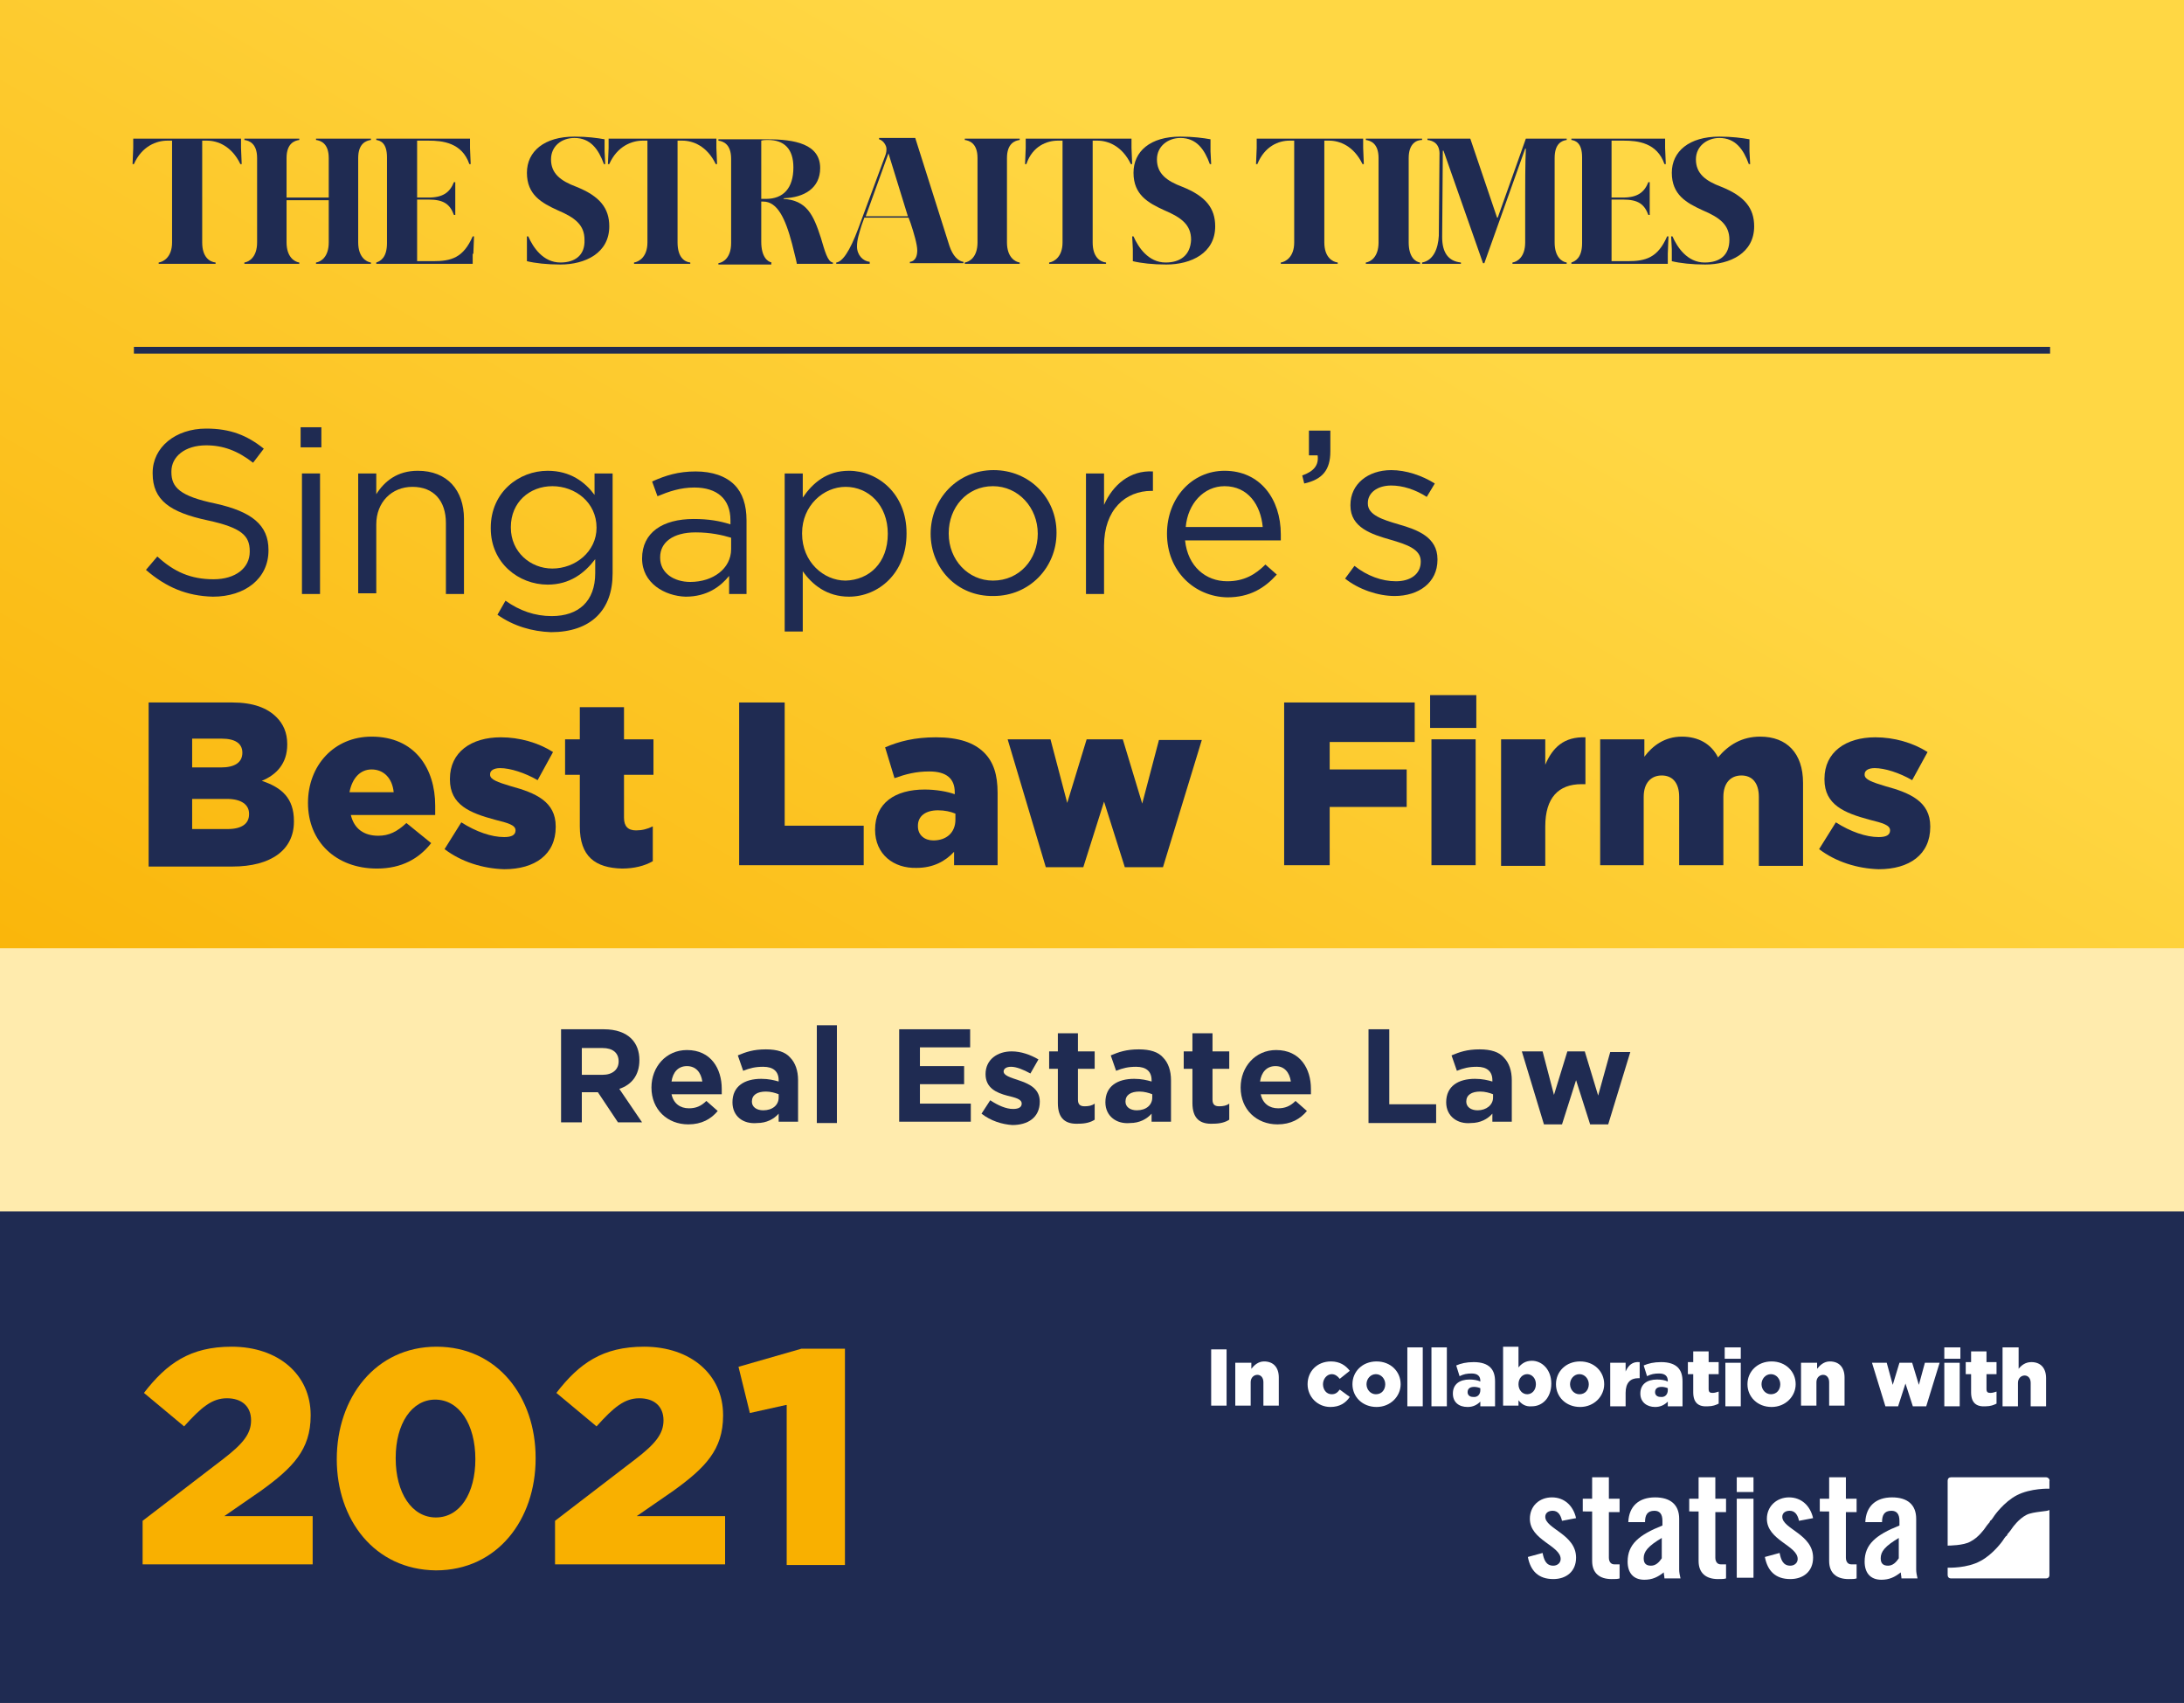
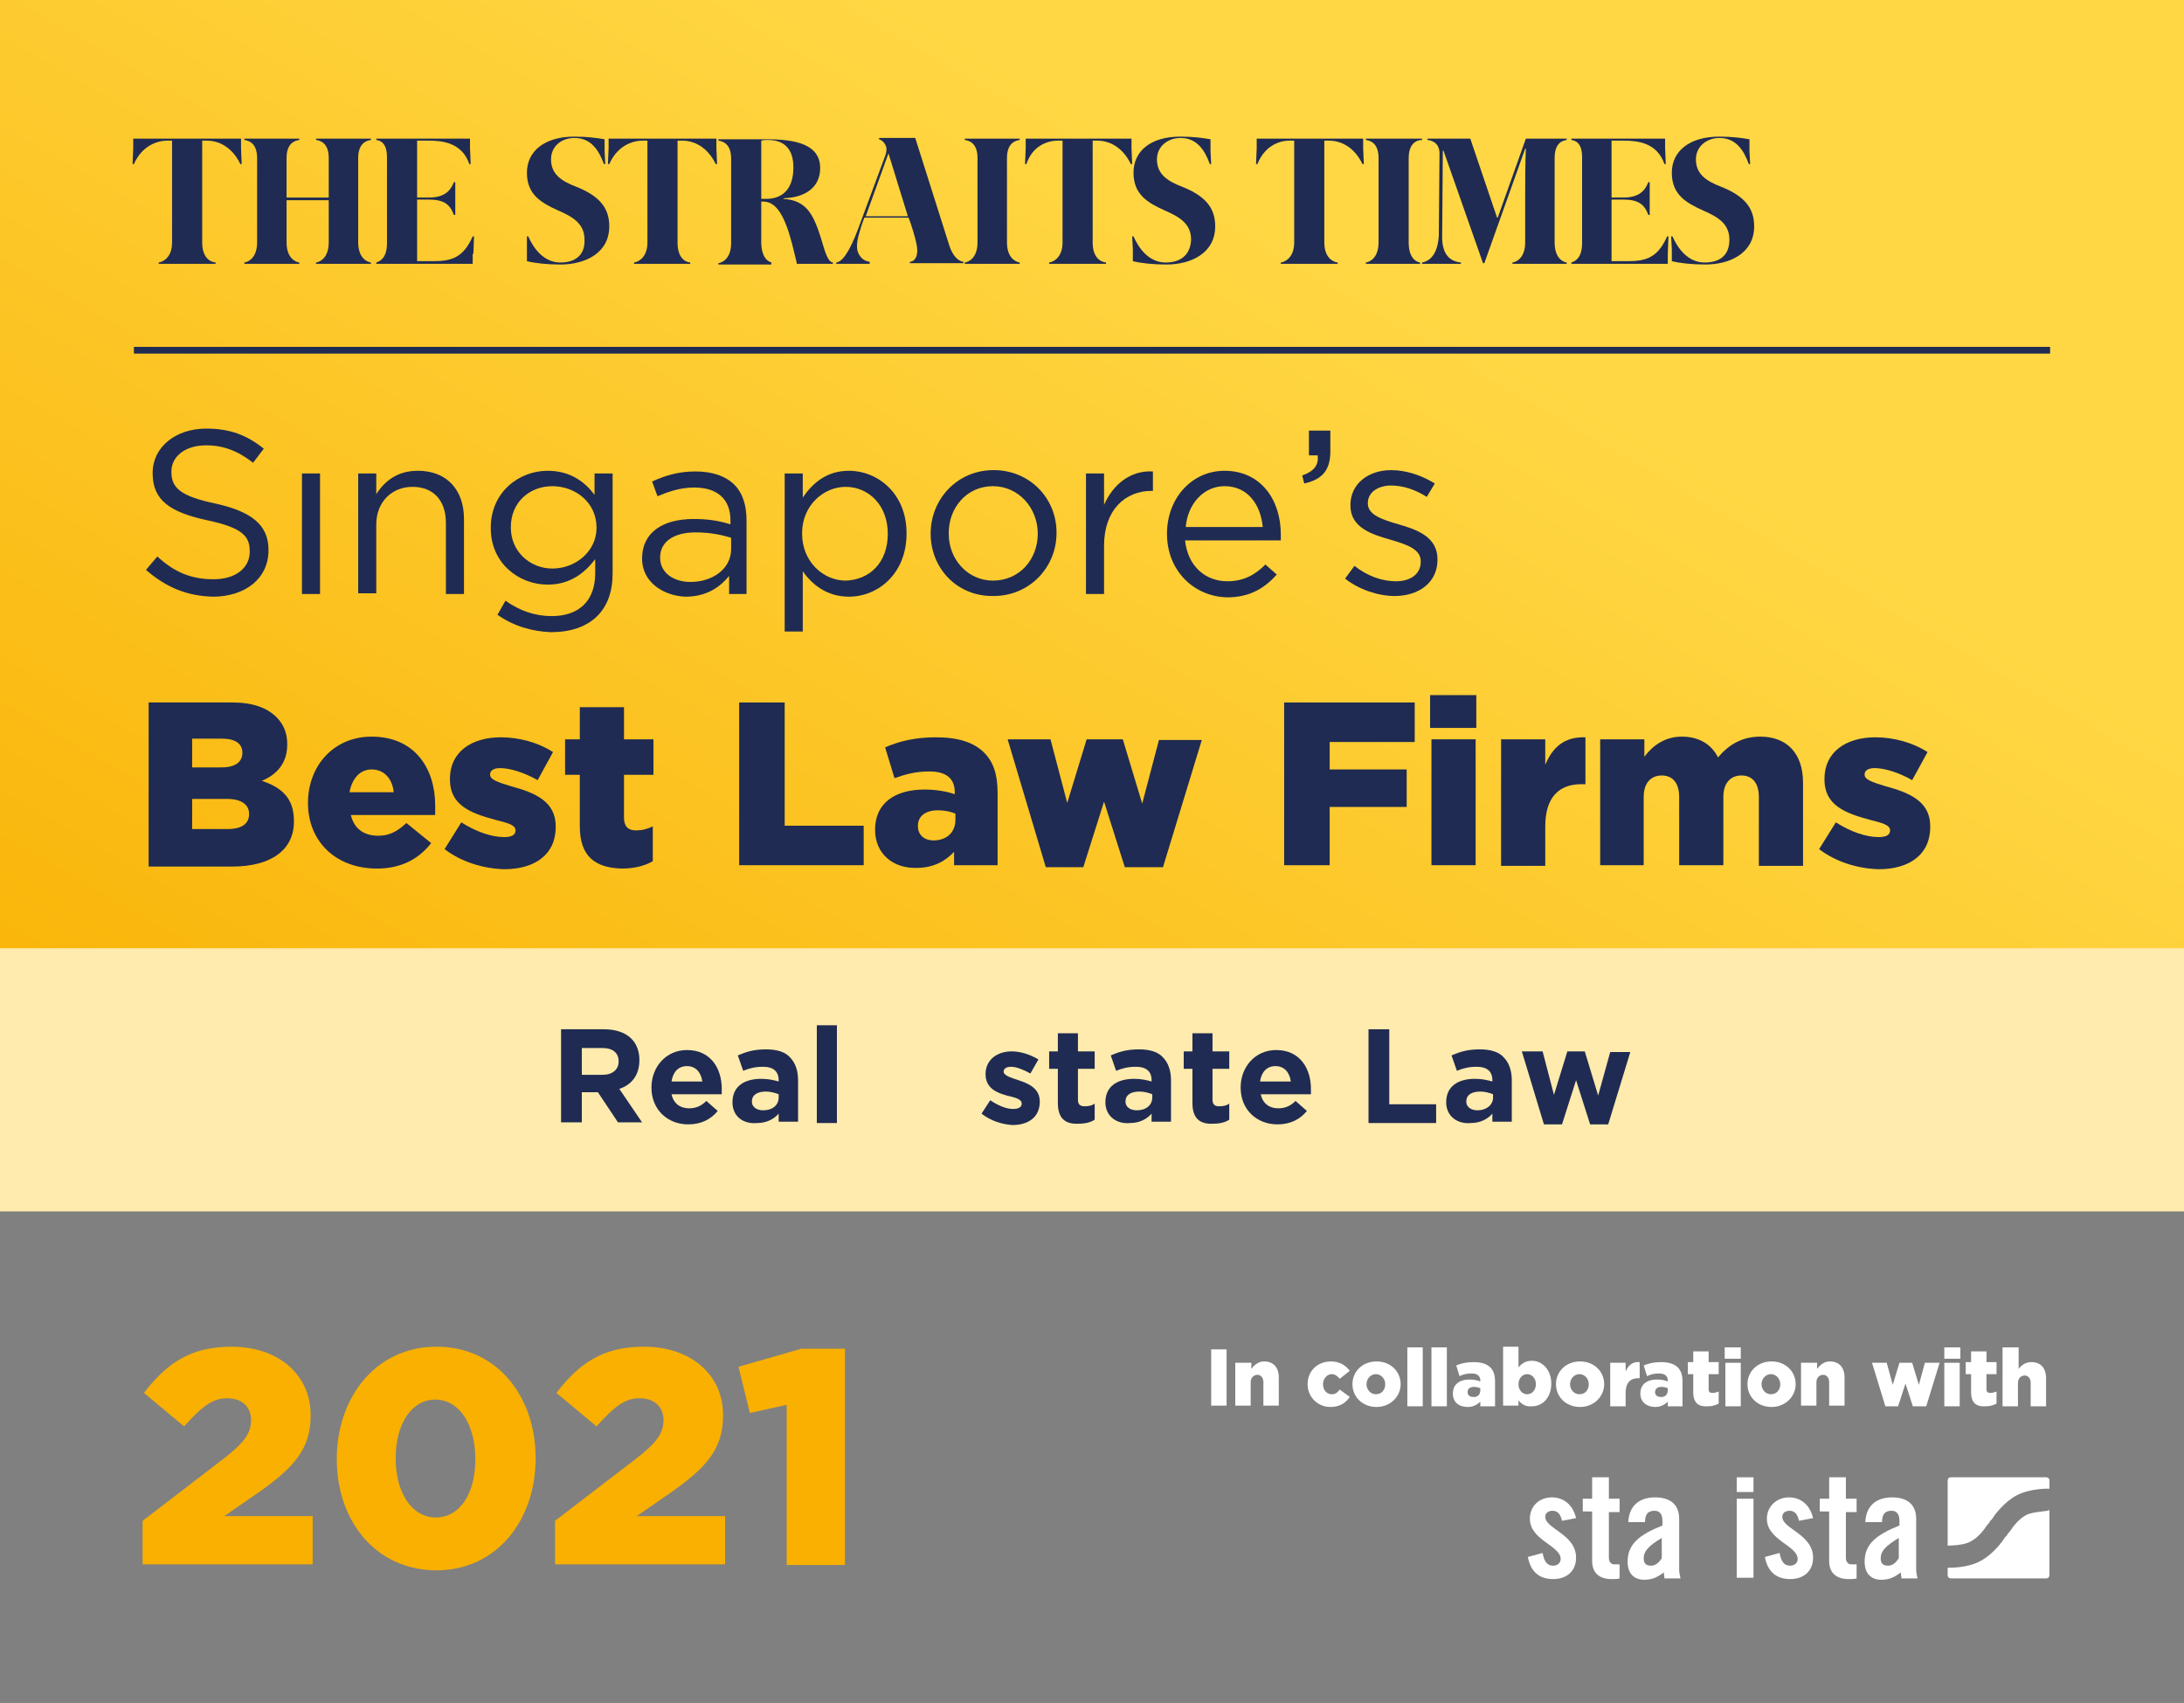
<svg xmlns="http://www.w3.org/2000/svg" version="1.1" id="Layer_1" x="0px" y="0px" viewBox="0 0 326.2 254.3" style="enable-background:new 0 0 326.2 254.3;" xml:space="preserve">
  <rect x="0" y="0" width="326.2" height="254.3" fill="#808080" stroke="none" />
  <style type="text/css">
	.st0{fill:url(#SVGID_1_);}
	.st1{fill:#1F2B52;}
	.st2{fill:#F9B000;}
	.st3{fill:#FFFFFF;}
	.st4{fill:none;stroke:#1F2B52;stroke-width:1.006;stroke-miterlimit:10;}
	.st5{fill:#FFEBAD;}
</style>
  <linearGradient id="SVGID_1_" gradientUnits="userSpaceOnUse" x1="83.156" y1="228.85" x2="243.001" y2="-48.01">
    <stop offset="0" style="stop-color:#F9B000" />
    <stop offset="0.7" style="stop-color:#FFD744" />
  </linearGradient>
  <rect x="0" y="0" class="st0" width="326.2" height="180.8" />
  <g>
    <path class="st1" d="M21.8,85.1l1.7-2c2.5,2.3,5,3.4,8.4,3.4c3.3,0,5.4-1.7,5.4-4.1v-0.1c0-2.3-1.2-3.5-6.3-4.6   c-5.6-1.2-8.2-3-8.2-7v-0.1c0-3.8,3.4-6.6,8-6.6c3.6,0,6.1,1,8.6,3l-1.6,2.1c-2.3-1.8-4.5-2.6-7-2.6c-3.2,0-5.2,1.7-5.2,3.9v0.1   c0,2.3,1.3,3.6,6.6,4.7c5.4,1.2,7.9,3.2,7.9,6.9v0.1c0,4.2-3.5,6.9-8.3,6.9C27.9,89,24.8,87.7,21.8,85.1z" />
-     <path class="st1" d="M44.9,63.8h3.1v3h-3.1V63.8z M45.1,70.7h2.7v18h-2.7V70.7z" />
+     <path class="st1" d="M44.9,63.8h3.1v3V63.8z M45.1,70.7h2.7v18h-2.7V70.7z" />
    <path class="st1" d="M53.5,70.7h2.7v3.1c1.2-1.9,3.1-3.5,6.2-3.5c4.4,0,6.9,2.9,6.9,7.2v11.2h-2.7V78.1c0-3.3-1.8-5.4-5-5.4   c-3.1,0-5.4,2.3-5.4,5.6v10.3h-2.7V70.7z" />
    <path class="st1" d="M74.3,91.8l1.2-2.1c2.1,1.5,4.4,2.3,6.9,2.3c4,0,6.5-2.2,6.5-6.4v-2.1c-1.6,2.1-3.8,3.8-7.1,3.8   c-4.3,0-8.5-3.2-8.5-8.4v-0.1c0-5.3,4.2-8.5,8.5-8.5c3.4,0,5.6,1.7,7,3.6v-3.2h2.7v14.9c0,2.8-0.8,4.9-2.3,6.4   c-1.6,1.6-4,2.4-6.9,2.4C79.5,94.3,76.7,93.5,74.3,91.8z M89.1,78.8L89.1,78.8c0-3.8-3.2-6.2-6.6-6.2s-6.2,2.4-6.2,6.1v0.1   c0,3.6,2.9,6.1,6.2,6.1C85.9,84.9,89.1,82.4,89.1,78.8z" />
    <path class="st1" d="M95.9,83.4L95.9,83.4c0-3.9,3.1-5.9,7.7-5.9c2.3,0,3.9,0.3,5.5,0.8v-0.6c0-3.2-2-4.9-5.4-4.9   c-2.1,0-3.8,0.6-5.5,1.3l-0.8-2.2c2-0.9,3.9-1.5,6.5-1.5c2.5,0,4.5,0.7,5.8,2c1.2,1.2,1.8,3,1.8,5.3v11h-2.6v-2.7   c-1.3,1.6-3.3,3.1-6.5,3.1C99.3,89,95.9,87.1,95.9,83.4z M109.2,82v-1.7c-1.3-0.4-3.1-0.8-5.3-0.8c-3.4,0-5.3,1.5-5.3,3.7v0.1   c0,2.3,2.1,3.6,4.5,3.6C106.5,86.9,109.2,84.9,109.2,82z" />
    <path class="st1" d="M117.2,70.7h2.7v3.6c1.5-2.2,3.6-4,6.9-4c4.3,0,8.6,3.4,8.6,9.3v0.1c0,5.9-4.2,9.4-8.6,9.4   c-3.3,0-5.5-1.8-6.9-3.8v9h-2.7V70.7z M132.6,79.7L132.6,79.7c0-4.3-2.9-7-6.3-7c-3.3,0-6.5,2.8-6.5,6.9v0.1c0,4.2,3.2,7,6.5,7   C129.8,86.6,132.6,84.1,132.6,79.7z" />
    <path class="st1" d="M139,79.7L139,79.7c0-5.2,4-9.5,9.4-9.5c5.4,0,9.4,4.2,9.4,9.3v0.1c0,5.1-4,9.4-9.4,9.4   C142.9,89.1,139,84.8,139,79.7z M155,79.7L155,79.7c0-3.9-2.9-7.1-6.7-7.1c-3.9,0-6.6,3.2-6.6,7v0.1c0,3.9,2.9,7,6.6,7   C152.3,86.7,155,83.5,155,79.7z" />
    <path class="st1" d="M162.2,70.7h2.7v4.7c1.3-3,3.9-5.2,7.3-5v2.9h-0.2c-3.9,0-7.1,2.8-7.1,8.2v7.2h-2.7V70.7z" />
    <path class="st1" d="M174.3,79.7L174.3,79.7c0-5.3,3.7-9.4,8.6-9.4c5.3,0,8.4,4.2,8.4,9.5c0,0.3,0,0.6,0,0.9h-14.3   c0.4,3.9,3.1,6.1,6.3,6.1c2.5,0,4.2-1,5.7-2.5l1.7,1.5c-1.8,2-4,3.4-7.4,3.4C178.4,89.1,174.3,85.3,174.3,79.7z M188.6,78.7   c-0.3-3.3-2.2-6.1-5.7-6.1c-3.1,0-5.5,2.6-5.8,6.1H188.6z" />
    <path class="st1" d="M194.5,71c1.7-0.6,2.5-1.5,2.3-3h-1.3v-3.7h3.2v3.1c0,2.8-1.2,4.2-3.9,4.8L194.5,71z" />
    <path class="st1" d="M200.9,86.4l1.4-1.9c1.9,1.5,4.1,2.3,6.2,2.3c2.2,0,3.7-1.1,3.7-2.9v-0.1c0-1.8-2.1-2.5-4.5-3.2   c-2.8-0.8-6-1.8-6-5.1v-0.1c0-3.1,2.6-5.2,6.1-5.2c2.2,0,4.6,0.8,6.5,2l-1.2,2c-1.7-1.1-3.6-1.7-5.3-1.7c-2.1,0-3.5,1.1-3.5,2.6   v0.1c0,1.7,2.2,2.4,4.6,3.1c2.8,0.8,5.8,1.9,5.8,5.2v0.1c0,3.4-2.8,5.4-6.4,5.4C205.8,89,202.9,88,200.9,86.4z" />
    <path class="st1" d="M22.2,104.9h12.5c3.1,0,5.2,0.8,6.6,2.2c1,1,1.6,2.3,1.6,4v0.1c0,2.8-1.6,4.5-3.8,5.4c3,1,4.8,2.6,4.8,6v0.1   c0,4.2-3.4,6.7-9.2,6.7H22.2V104.9z M36.2,112.4c0-1.4-1.1-2.1-3.1-2.1h-4.4v4.3H33C35,114.6,36.2,113.9,36.2,112.4L36.2,112.4z    M33.9,119.3h-5.2v4.5H34c2.1,0,3.2-0.8,3.2-2.2v-0.1C37.2,120.2,36.1,119.3,33.9,119.3z" />
    <path class="st1" d="M46,119.9L46,119.9c0-5.6,3.9-9.9,9.5-9.9c6.5,0,9.5,4.8,9.5,10.3c0,0.4,0,0.9,0,1.4H52.4   c0.5,2.1,2,3.1,4.1,3.1c1.6,0,2.8-0.6,4.2-1.9l3.7,3c-1.8,2.3-4.4,3.8-8.1,3.8C50.2,129.7,46,125.7,46,119.9z M58.8,118.3   c-0.2-2.1-1.5-3.4-3.3-3.4c-1.7,0-2.9,1.3-3.3,3.4H58.8z" />
    <path class="st1" d="M66.4,126.8l2.5-4c2.2,1.4,4.5,2.2,6.4,2.2c1.1,0,1.7-0.3,1.7-1V124c0-0.8-1.1-1.1-3.1-1.6   c-3.7-1-6.7-2.2-6.7-6v-0.1c0-4,3.2-6.2,7.6-6.2c2.8,0,5.6,0.8,7.8,2.2l-2.3,4.2c-1.9-1.1-4.1-1.8-5.6-1.8c-1,0-1.5,0.4-1.5,0.9   v0.1c0,0.7,1.1,1.1,3.1,1.7c3.7,1,6.7,2.3,6.7,6v0.1c0,4.1-3.1,6.3-7.7,6.3C72.1,129.7,68.9,128.7,66.4,126.8z" />
    <path class="st1" d="M86.6,123.4v-7.7h-2.2v-5.3h2.2v-4.8h6.6v4.8h4.4v5.3h-4.4v6.4c0,1.3,0.6,1.9,1.8,1.9c0.9,0,1.7-0.2,2.5-0.6   v5.2c-1.2,0.7-2.8,1.1-4.6,1.1C88.9,129.6,86.6,127.9,86.6,123.4z" />
    <path class="st1" d="M110.4,104.9h6.8v18.4H129v5.9h-18.6V104.9z" />
    <path class="st1" d="M130.7,123.9L130.7,123.9c0-4,3-6,7.4-6c1.7,0,3.4,0.3,4.5,0.7v-0.3c0-2-1.2-3.1-3.8-3.1c-2,0-3.5,0.4-5.2,1   l-1.4-4.6c2.1-0.9,4.4-1.5,7.6-1.5c3.4,0,5.7,0.8,7.2,2.3c1.4,1.4,2,3.3,2,6v10.8h-6.5v-2c-1.3,1.4-3.1,2.4-5.6,2.4   C133.5,129.7,130.7,127.6,130.7,123.9z M142.7,122.4v-0.9c-0.7-0.3-1.6-0.5-2.6-0.5c-1.9,0-3,0.9-3,2.3v0.1c0,1.3,1,2.1,2.3,2.1   C141.4,125.5,142.7,124.3,142.7,122.4z" />
    <path class="st1" d="M150.5,110.4h6.4l2.5,9.5l2.9-9.5h5.4l2.9,9.6l2.5-9.5h6.4l-5.8,19h-5.7l-3.1-9.8l-3.1,9.8h-5.6L150.5,110.4z" />
    <path class="st1" d="M191.8,104.9h19.5v5.9h-12.7v4.1h11.5v5.6h-11.5v8.7h-6.8V104.9z" />
    <path class="st1" d="M213.6,103.8h6.9v4.9h-6.9V103.8z M213.8,110.4h6.6v18.8h-6.6V110.4z" />
    <path class="st1" d="M224.2,110.4h6.6v3.8c1.1-2.6,2.8-4.2,6-4.1v7h-0.6c-3.4,0-5.4,2-5.4,6.3v5.9h-6.6V110.4z" />
    <path class="st1" d="M239,110.4h6.6v2.6c1.2-1.6,3-3,5.6-3c2.5,0,4.4,1.1,5.4,3.1c1.6-1.9,3.6-3.1,6.3-3.1c4,0,6.4,2.5,6.4,6.9   v12.4h-6.6V119c0-2.1-1-3.2-2.6-3.2s-2.7,1.1-2.7,3.2v10.2h-6.6V119c0-2.1-1-3.2-2.6-3.2s-2.7,1.1-2.7,3.2v10.2H239V110.4z" />
    <path class="st1" d="M271.7,126.8l2.5-4c2.2,1.4,4.5,2.2,6.4,2.2c1.1,0,1.7-0.3,1.7-1V124c0-0.8-1.1-1.1-3.1-1.6   c-3.7-1-6.7-2.2-6.7-6v-0.1c0-4,3.2-6.2,7.6-6.2c2.8,0,5.6,0.8,7.8,2.2l-2.3,4.2c-1.9-1.1-4.1-1.8-5.6-1.8c-1,0-1.5,0.4-1.5,0.9   v0.1c0,0.7,1.1,1.1,3.1,1.7c3.7,1,6.7,2.3,6.7,6v0.1c0,4.1-3.1,6.3-7.7,6.3C277.4,129.7,274.2,128.7,271.7,126.8z" />
  </g>
  <g id="XMLID_1639_">
    <g id="XMLID_1640_">
      <path id="XMLID_1659_" class="st1" d="M218.2,39.2c-1.9-0.2-2.8-1.5-2.8-3.8l0.1-12.9h0.1l5.9,16.8h0.2l6.1-17.1h0.1    c-0.1,2-0.1,5.9-0.1,7.2v6.8c0,2.2-1.2,2.9-1.9,3v0.2h8.1v-0.2c-0.7-0.1-1.8-0.8-1.8-3V23.6c0-2.2,1.1-2.6,1.8-2.7v-0.2h-6.1    l-4.2,11.8h-0.1l-4-11.8h-6.4v0.2c0.9,0.1,1.9,0.6,1.8,2.3l-0.1,12c-0.1,1.9-0.8,3.7-2.5,4v0.2h5.8V39.2z" />
      <path id="XMLID_1658_" class="st1" d="M212.1,39.2c-0.7-0.1-1.7-0.8-1.7-3V23.6c0-2.2,1.2-2.7,2-2.7v-0.2H204v0.2    c0.7,0.1,1.9,0.5,1.9,2.7v12.6c0,2.2-1.2,2.9-1.9,3v0.2h8.1V39.2z" />
      <path id="XMLID_1657_" class="st1" d="M249.1,37.9l0.1-2.6H249c-1.4,3.2-3.2,3.7-5.9,3.7h-2.4v-9.2h1.7c2.3,0,3.2,0.7,3.8,2.3h0.2    v-4.9h-0.2c-0.6,1.5-1.6,2.3-3.8,2.3h-1.7V21h1.8c2.1,0,5,0.3,6.1,3.5h0.2l-0.1-2.4v-1.4h-14v0.2c0.6,0.1,1.6,0.4,1.6,2.6v12.8    c0,2.2-1,2.7-1.6,2.9v0.2h14.4V37.9z" />
      <path id="XMLID_1656_" class="st1" d="M192.6,21h0.7v15.2c0,2.2-1.3,2.9-2,3v0.2h8.5v-0.2c-0.8-0.1-2-0.8-2-3V21h0.7    c1.6,0,3.7,0.8,5,3.5h0.2l-0.1-2.4v-1.4h-15.9v1.4l-0.1,2.4h0.2C188.9,21.8,191,21,192.6,21z" />
      <path id="XMLID_1655_" class="st1" d="M254.6,39.2c-2.6,0-4.1-2.3-4.8-3.9h-0.2l0.1,1.9V39c1.2,0.3,3,0.5,5,0.5    c3.7,0,7.3-1.7,7.3-5.7c0-2.7-1.4-4.5-4.9-5.9c-2.4-0.9-3.8-2-3.8-4.1c0-2,1.7-3.2,3.5-3.2c2.4,0,3.6,1.7,4.4,3.9h0.2l-0.1-1.9    v-1.8c-1.1-0.2-2.6-0.4-4.5-0.4c-4.5,0-7.1,2.2-7.1,5.4c0,3.3,2.2,4.5,4.6,5.6c2.6,1.1,4,2.2,4,4.4    C258.3,38.1,256.9,39.2,254.6,39.2z" />
      <path id="XMLID_1654_" class="st1" d="M44.7,39.2c-0.7-0.1-1.9-0.8-1.9-3v-6.3h6.3v6.3c0,2.2-1.2,2.9-1.9,3v0.2h8.2v-0.2    c-0.7-0.1-1.9-0.8-1.9-3V23.6c0-2.2,1.2-2.6,1.9-2.7v-0.2h-8.2v0.2c0.7,0.1,1.9,0.5,1.9,2.7v5.9h-6.3v-5.9c0-2.2,1.2-2.6,1.9-2.7    v-0.2h-8.2v0.2c0.7,0.1,1.9,0.5,1.9,2.7v12.6c0,2.2-1.2,2.9-1.9,3v0.2h8.2V39.2z" />
      <path id="XMLID_1653_" class="st1" d="M70.7,37.9l0.1-2.6h-0.2c-1.4,3.2-3.2,3.7-5.9,3.7h-2.4v-9.2H64c2.3,0,3.2,0.7,3.8,2.3h0.2    v-4.9h-0.2c-0.6,1.5-1.6,2.3-3.8,2.3h-1.7V21H64c2.1,0,5,0.3,6.1,3.5h0.2l-0.1-2.4v-1.4h-14v0.2c0.6,0.1,1.6,0.4,1.6,2.6v12.8    c0,2.2-1,2.7-1.6,2.9v0.2h14.4V37.9z" />
      <path id="XMLID_1652_" class="st1" d="M25.7,21v15.2c0,2.2-1.3,2.9-2,3v0.2h8.5v-0.2c-0.9-0.1-2-0.8-2-3V21h0.7    c1.6,0,3.7,0.8,5,3.5h0.2l-0.1-2.4v-1.4H19.9v1.4l-0.1,2.4H20c1.2-2.7,3.4-3.5,5-3.5H25.7z" />
      <path id="XMLID_1651_" class="st1" d="M83.7,39.2c-2.6,0-4.1-2.3-4.8-3.9h-0.2l0,1.9V39c1.2,0.3,3,0.5,5,0.5    c3.7,0,7.3-1.7,7.3-5.7c0-2.7-1.4-4.5-4.9-5.9c-2.4-0.9-3.8-2-3.8-4.1c0-2,1.6-3.2,3.5-3.2c2.4,0,3.6,1.7,4.4,3.9h0.2l-0.1-1.9    v-1.8c-1.1-0.2-2.6-0.4-4.5-0.4c-4.5,0-7.1,2.2-7.1,5.4c0,3.3,2.2,4.5,4.6,5.6c2.6,1.1,4,2.2,4,4.4C87.4,38.1,85.9,39.2,83.7,39.2    z" />
      <path id="XMLID_1650_" class="st1" d="M174.1,39.2c-2.6,0-4.1-2.3-4.8-3.9h-0.2l0.1,1.9V39c1.2,0.3,3,0.5,5,0.5    c3.7,0,7.3-1.7,7.3-5.7c0-2.7-1.4-4.5-4.9-5.9c-2.4-0.9-3.8-2-3.8-4.1c0-2,1.7-3.2,3.5-3.2c2.4,0,3.6,1.7,4.4,3.9h0.2l-0.1-1.9    v-1.8c-1.1-0.2-2.6-0.4-4.5-0.4c-4.5,0-7,2.2-7,5.4c0,3.3,2.2,4.5,4.6,5.6c2.6,1.1,4,2.2,4,4.4C177.8,38.1,176.3,39.2,174.1,39.2z    " />
      <path id="XMLID_1649_" class="st1" d="M96,21h0.7v15.2c0,2.2-1.3,2.9-2,3v0.2h8.4v-0.2c-0.9-0.1-1.9-0.8-1.9-3V21h0.7    c1.6,0,3.7,0.8,5,3.5h0.2l-0.1-2.4v-1.4H90.9v1.4l-0.1,2.4H91C92.2,21.8,94.4,21,96,21z" />
      <path id="XMLID_1648_" class="st1" d="M158,21h0.7v15.2c0,2.2-1.3,2.9-2,3v0.2h8.5v-0.2c-0.9-0.1-2-0.8-2-3V21h0.7    c1.6,0,3.7,0.8,5,3.5h0.2l-0.1-2.4v-1.4h-15.8v1.4l-0.1,2.4h0.2C154.2,21.8,156.4,21,158,21z" />
      <path id="XMLID_1647_" class="st1" d="M152.3,39.2c-0.7-0.1-1.9-0.8-1.9-3V23.6c0-2.2,1.2-2.6,1.9-2.7v-0.2h-8.2v0.2    c0.7,0.1,1.9,0.5,1.9,2.7v12.6c0,2.2-1.2,2.9-1.9,3v0.2h8.2V39.2z" />
      <path id="XMLID_1644_" class="st1" d="M129.9,39.3v-0.2c-1-0.1-1.9-1-1.9-2.3c0-1,0.3-1.9,0.7-3.2l0.4-1.1h6.6l0.3,0.8    c0.5,1.5,1,3.2,1,4.1c0,0.7-0.2,1.6-1.1,1.7v0.2h8v-0.2c-0.8-0.1-1.6-0.9-2.1-2.4l-5.1-16.1h-5.4v0.2c0.7,0.2,1.1,1,1.1,1.4    c0,0.3,0,0.6-0.2,1.1l-4,10.8c-1.3,3.5-2.4,5-3.3,5.1l0,0.2H129.9z M132.7,22.9L132.7,22.9l2.9,9.4h-6.3L132.7,22.9z" />
      <path id="XMLID_1641_" class="st1" d="M115.3,39.2c-0.7-0.1-1.6-0.9-1.6-3.1v-6h0.3c2.1,0,3.3,2.5,4.3,6.3    c0.6,2.4,0.7,2.8,0.7,2.9v0.1h5.4v-0.2c-0.8-0.1-1.2-1.7-1.8-3.7c-1.1-3.4-2.1-5.6-5.6-5.8l0.1-0.1c3-0.1,5.4-1.5,5.4-4.5    c0-3.6-3.8-4.3-7.9-4.3h-7.3v0.2c0.7,0.1,1.9,0.5,1.9,2.7v12.6c0,2.2-1.2,2.9-1.9,3v0.2h7.9V39.2z M113.7,21    c0.3-0.1,0.7-0.1,1-0.1c2.4,0,3.8,1.3,3.8,4.1c0,3.1-1.5,4.7-4.1,4.7c-0.2,0-0.4,0-0.7,0V21z" />
    </g>
  </g>
-   <rect x="0" y="180.8" class="st1" width="326.2" height="73.5" />
  <g>
    <path class="st2" d="M21.3,227.1l12-9.2c3-2.3,4.2-3.8,4.2-5.8c0-2.1-1.4-3.3-3.6-3.3c-2.2,0-3.8,1.3-6.4,4.2l-6-5   c3.4-4.4,6.9-6.9,13.1-6.9c7,0,11.8,4.2,11.8,10.2v0.1c0,5.1-2.7,7.8-7.4,11.2l-5.5,3.8h13.2v7.2H21.3V227.1z" />
    <path class="st2" d="M50.3,217.9L50.3,217.9c0-9.2,5.8-16.8,14.9-16.8c9.1,0,14.8,7.5,14.8,16.6v0.1c0,9.1-5.7,16.7-14.9,16.7   C55.9,234.4,50.3,226.9,50.3,217.9z M71,217.9L71,217.9c0-5.2-2.4-8.9-6-8.9c-3.5,0-5.9,3.6-5.9,8.7v0.1c0,5.1,2.4,8.8,6,8.8   C68.7,226.6,71,223,71,217.9z" />
    <path class="st2" d="M82.9,227.1l12-9.2c3-2.3,4.2-3.8,4.2-5.8c0-2.1-1.4-3.3-3.6-3.3c-2.2,0-3.8,1.3-6.4,4.2l-6-5   c3.4-4.4,6.9-6.9,13.1-6.9c7,0,11.8,4.2,11.8,10.2v0.1c0,5.1-2.7,7.8-7.4,11.2l-5.5,3.8h13.2v7.2H82.9V227.1z" />
    <path class="st2" d="M117.4,209.8L112,211l-1.7-6.9l9.4-2.7h6.5v32.3h-8.7V209.8z" />
  </g>
  <g>
    <g>
      <path class="st3" d="M233.3,227.1c-0.2-0.9-0.6-1.5-1.4-1.5c-0.6,0-1.1,0.3-1.1,0.9c0,1.8,4.6,2.6,4.6,6.1c0,2.1-1.5,3.2-3.4,3.2    c-2.2,0-3.4-1.2-3.8-3.3l2.2-0.6c0.2,1,0.5,1.9,1.6,1.9c0.6,0,1.1-0.4,1.1-1c0-2-4.6-2.8-4.6-6c0-1.9,1.4-3.2,3.3-3.2    c1.9,0,3.2,1.3,3.6,3.1L233.3,227.1z" />
      <path class="st3" d="M236.4,225.8v-2h1.4v-3.2h2.5v3.2h1.6v2h-1.6v6.8c0,0.6,0.3,1,0.8,1h0.8v2.1c-0.3,0.1-0.6,0.1-1.2,0.1    c-1.8,0-2.9-0.9-2.9-2.7v-7.4H236.4z" />
      <path class="st3" d="M243.2,227.3c0.1-2.4,1.6-3.7,4-3.7c2.3,0,3.6,1.1,3.6,3.2v7.6c0,0.4,0.1,0.9,0.2,1.3h-2.4    c0-0.3-0.1-0.6-0.1-0.9c-0.9,0.7-1.7,1.1-2.9,1.1c-1.7,0-2.5-1.1-2.5-2.7c0-2.6,1.7-4,5.2-5.4v-0.7c0-1-0.4-1.5-1.2-1.5    c-1.1,0-1.4,0.7-1.4,1.7H243.2z M248.3,229.6c-2.2,1.3-2.8,2.1-2.8,3.1c0,0.8,0.4,1.1,1.1,1.1c0.7,0,1.2-0.5,1.6-1.1V229.6z" />
-       <path class="st3" d="M252.3,225.8v-2h1.4v-3.2h2.5v3.2h1.6v2h-1.6v6.8c0,0.6,0.3,1,0.8,1h0.8v2.1c-0.3,0.1-0.6,0.1-1.2,0.1    c-1.8,0-2.9-0.9-2.9-2.7v-7.4H252.3z" />
      <path class="st3" d="M259.4,222.8v-2.2h2.5v2.2H259.4z M259.4,235.6v-11.8h2.5v11.8H259.4z" />
      <path class="st3" d="M268.7,227.1c-0.2-0.9-0.6-1.5-1.4-1.5c-0.6,0-1.1,0.3-1.1,0.9c0,1.8,4.6,2.6,4.6,6.1c0,2.1-1.5,3.2-3.4,3.2    c-2.2,0-3.4-1.2-3.8-3.3l2.2-0.6c0.2,1,0.5,1.9,1.6,1.9c0.6,0,1.1-0.4,1.1-1c0-2-4.6-2.8-4.6-6c0-1.9,1.5-3.2,3.3-3.2    c1.9,0,3.2,1.3,3.6,3.1L268.7,227.1z" />
      <path class="st3" d="M271.8,225.8v-2h1.4v-3.2h2.5v3.2h1.6v2h-1.6v6.8c0,0.6,0.3,1,0.8,1h0.8v2.1c-0.3,0.1-0.6,0.1-1.2,0.1    c-1.8,0-2.9-0.9-2.9-2.7v-7.4H271.8z" />
      <path class="st3" d="M278.6,227.3c0.1-2.4,1.6-3.7,4-3.7c2.3,0,3.6,1.1,3.6,3.2v7.6c0,0.4,0.1,0.9,0.2,1.3h-2.4    c0-0.3-0.1-0.6-0.1-0.9c-0.9,0.7-1.7,1.1-2.9,1.1c-1.7,0-2.5-1.1-2.5-2.7c0-2.6,1.7-4,5.2-5.4v-0.7c0-1-0.4-1.5-1.2-1.5    c-1.1,0-1.4,0.7-1.4,1.7H278.6z M283.7,229.6c-2.2,1.3-2.8,2.1-2.8,3.1c0,0.8,0.4,1.1,1.1,1.1c0.7,0,1.2-0.5,1.6-1.1V229.6z" />
    </g>
    <path class="st3" d="M305.6,220.6h-14.2c-0.3,0-0.5,0.2-0.5,0.5v9.7c0,0,0.1,0,0.1,0c0,0,2.3,0,3.3-0.6c1.2-0.6,2.1-1.9,2.1-1.9   c0.2-0.3,0.5-0.7,0.6-0.8c0.1-0.1,0.2-0.2,0.2-0.3c0,0,0.1-0.2,0.2-0.2c0.1-0.1,0.3-0.4,0.5-0.7c0,0,1.4-2,3.3-3   c2.1-1.1,4.9-1,4.9-1c0,0,0,0,0,0v-1.1C306.2,220.9,305.9,220.6,305.6,220.6z M302.7,226.2c-1.2,0.6-2.1,1.9-2.1,1.9   c-0.2,0.3-0.5,0.7-0.6,0.8c-0.1,0.1-0.2,0.2-0.2,0.3c0,0-0.1,0.2-0.2,0.2c-0.1,0.1-0.3,0.4-0.5,0.7c0,0-1.4,2-3.3,3   c-2,1.1-4.7,1-4.9,1v1.1c0,0.3,0.2,0.5,0.5,0.5h14.2c0.3,0,0.5-0.2,0.5-0.5v-9.7c0,0-0.1,0-0.1,0   C306,225.7,303.7,225.7,302.7,226.2z" />
  </g>
  <g>
    <path class="st3" d="M180.9,201.5h2.3v8.4h-2.3V201.5z" />
    <path class="st3" d="M184.6,203.5h2.3v0.9c0.4-0.5,1-1.1,1.9-1.1c1.4,0,2.2,0.9,2.2,2.4v4.2h-2.3v-3.5c0-0.7-0.4-1.1-0.9-1.1   s-1,0.4-1,1.1v3.5h-2.3V203.5z" />
    <path class="st3" d="M195.3,206.7L195.3,206.7c0-1.9,1.4-3.4,3.5-3.4c1.3,0,2.2,0.6,2.8,1.4l-1.5,1.2c-0.3-0.4-0.7-0.7-1.2-0.7   c-0.7,0-1.3,0.7-1.3,1.5v0c0,0.8,0.5,1.5,1.3,1.5c0.6,0,0.9-0.3,1.2-0.7l1.5,1.1c-0.6,0.9-1.5,1.5-2.9,1.5   C196.8,210.1,195.3,208.6,195.3,206.7z" />
    <path class="st3" d="M202,206.7L202,206.7c0-1.9,1.5-3.4,3.6-3.4c2.1,0,3.6,1.5,3.6,3.4v0c0,1.8-1.5,3.4-3.6,3.4   C203.5,210.1,202,208.6,202,206.7z M206.9,206.7L206.9,206.7c0-0.8-0.6-1.5-1.4-1.5c-0.8,0-1.4,0.7-1.4,1.5v0   c0,0.8,0.6,1.5,1.4,1.5C206.4,208.2,206.9,207.5,206.9,206.7z" />
    <path class="st3" d="M210.2,201.2h2.3v8.8h-2.3V201.2z" />
    <path class="st3" d="M213.8,201.2h2.3v8.8h-2.3V201.2z" />
    <path class="st3" d="M217,208.1L217,208.1c0-1.4,1-2.1,2.5-2.1c0.6,0,1.2,0.1,1.6,0.3v-0.1c0-0.7-0.4-1.1-1.3-1.1   c-0.7,0-1.2,0.1-1.8,0.4l-0.5-1.6c0.7-0.3,1.5-0.5,2.6-0.5c1.2,0,2,0.3,2.5,0.8c0.5,0.5,0.7,1.2,0.7,2.1v3.7h-2.2v-0.7   c-0.5,0.5-1.1,0.8-1.9,0.8C217.9,210.1,217,209.4,217,208.1z M221.1,207.6v-0.3c-0.2-0.1-0.6-0.2-0.9-0.2c-0.7,0-1,0.3-1,0.8v0   c0,0.4,0.3,0.7,0.8,0.7C220.7,208.7,221.1,208.2,221.1,207.6z" />
    <path class="st3" d="M226.8,209.1v0.8h-2.3v-8.8h2.3v3.1c0.4-0.5,1-1,2-1c1.5,0,2.9,1.3,2.9,3.4v0c0,2.1-1.3,3.4-2.9,3.4   C227.8,210.1,227.2,209.6,226.8,209.1z M229.4,206.7L229.4,206.7c0-0.9-0.6-1.5-1.3-1.5c-0.7,0-1.3,0.6-1.3,1.5v0   c0,0.9,0.6,1.5,1.3,1.5C228.8,208.2,229.4,207.6,229.4,206.7z" />
    <path class="st3" d="M232.4,206.7L232.4,206.7c0-1.9,1.5-3.4,3.6-3.4c2.1,0,3.6,1.5,3.6,3.4v0c0,1.8-1.5,3.4-3.6,3.4   C233.9,210.1,232.4,208.6,232.4,206.7z M237.3,206.7L237.3,206.7c0-0.8-0.6-1.5-1.4-1.5c-0.8,0-1.4,0.7-1.4,1.5v0   c0,0.8,0.6,1.5,1.4,1.5C236.8,208.2,237.3,207.5,237.3,206.7z" />
    <path class="st3" d="M240.5,203.5h2.3v1.3c0.4-0.9,1-1.5,2.1-1.4v2.4h-0.2c-1.2,0-1.9,0.7-1.9,2.2v2h-2.3V203.5z" />
    <path class="st3" d="M245,208.1L245,208.1c0-1.4,1-2.1,2.5-2.1c0.6,0,1.2,0.1,1.6,0.3v-0.1c0-0.7-0.4-1.1-1.3-1.1   c-0.7,0-1.2,0.1-1.8,0.4l-0.5-1.6c0.7-0.3,1.5-0.5,2.6-0.5c1.2,0,2,0.3,2.5,0.8c0.5,0.5,0.7,1.2,0.7,2.1v3.7h-2.2v-0.7   c-0.5,0.5-1.1,0.8-1.9,0.8C246,210.1,245,209.4,245,208.1z M249.1,207.6v-0.3c-0.2-0.1-0.6-0.2-0.9-0.2c-0.7,0-1,0.3-1,0.8v0   c0,0.4,0.3,0.7,0.8,0.7C248.7,208.7,249.1,208.2,249.1,207.6z" />
    <path class="st3" d="M252.9,207.9v-2.7h-0.8v-1.8h0.8v-1.6h2.3v1.6h1.5v1.8h-1.5v2.2c0,0.5,0.2,0.6,0.6,0.6c0.3,0,0.6-0.1,0.9-0.2   v1.8c-0.4,0.2-0.9,0.4-1.6,0.4C253.7,210.1,252.9,209.5,252.9,207.9z" />
    <path class="st3" d="M257.6,201.2h2.4v1.7h-2.4V201.2z M257.7,203.5h2.3v6.5h-2.3V203.5z" />
    <path class="st3" d="M261,206.7L261,206.7c0-1.9,1.5-3.4,3.6-3.4c2.1,0,3.6,1.5,3.6,3.4v0c0,1.8-1.5,3.4-3.6,3.4   C262.5,210.1,261,208.6,261,206.7z M265.9,206.7L265.9,206.7c0-0.8-0.6-1.5-1.4-1.5c-0.8,0-1.4,0.7-1.4,1.5v0   c0,0.8,0.6,1.5,1.4,1.5C265.4,208.2,265.9,207.5,265.9,206.7z" />
    <path class="st3" d="M269.1,203.5h2.3v0.9c0.4-0.5,1-1.1,1.9-1.1c1.4,0,2.2,0.9,2.2,2.4v4.2h-2.3v-3.5c0-0.7-0.4-1.1-0.9-1.1   s-1,0.4-1,1.1v3.5h-2.3V203.5z" />
    <path class="st3" d="M279.6,203.5h2.2l0.9,3.3l1-3.3h1.9l1,3.3l0.9-3.3h2.2l-2,6.5h-2l-1.1-3.4l-1.1,3.4h-1.9L279.6,203.5z" />
    <path class="st3" d="M290.4,201.2h2.4v1.7h-2.4V201.2z M290.4,203.5h2.3v6.5h-2.3V203.5z" />
    <path class="st3" d="M294.4,207.9v-2.7h-0.8v-1.8h0.8v-1.6h2.3v1.6h1.5v1.8h-1.5v2.2c0,0.5,0.2,0.6,0.6,0.6c0.3,0,0.6-0.1,0.9-0.2   v1.8c-0.4,0.2-0.9,0.4-1.6,0.4C295.2,210.1,294.4,209.5,294.4,207.9z" />
    <path class="st3" d="M299.2,201.2h2.3v3.2c0.4-0.5,1-1,1.9-1c1.4,0,2.2,0.9,2.2,2.4v4.2h-2.3v-3.5c0-0.7-0.4-1.1-0.9-1.1   s-1,0.4-1,1.1v3.5h-2.3V201.2z" />
  </g>
  <line class="st4" x1="20" y1="52.3" x2="306.2" y2="52.3" />
  <rect x="0" y="141.6" class="st5" width="326.2" height="39.3" />
  <g>
    <g>
      <path class="st1" d="M83.8,153.7h6.4c1.8,0,3.2,0.5,4.1,1.4c0.8,0.8,1.2,1.9,1.2,3.2v0c0,2.3-1.2,3.7-3,4.3l3.4,5h-3.6l-3-4.5h0    h-2.4v4.5h-3.1V153.7z M90,160.5c1.5,0,2.4-0.8,2.4-2v0c0-1.3-0.9-2-2.4-2h-3.1v4H90z" />
      <path class="st1" d="M97.3,162.4L97.3,162.4c0-3.1,2.2-5.6,5.3-5.6c3.6,0,5.2,2.8,5.2,5.8c0,0.2,0,0.5,0,0.8h-7.5    c0.3,1.4,1.3,2.1,2.6,2.1c1,0,1.8-0.3,2.6-1.1l1.7,1.5c-1,1.2-2.4,2-4.4,2C99.7,167.9,97.3,165.7,97.3,162.4z M104.9,161.5    c-0.2-1.4-1-2.3-2.3-2.3c-1.3,0-2.1,0.9-2.3,2.3H104.9z" />
      <path class="st1" d="M109.4,164.6L109.4,164.6c0-2.4,1.8-3.5,4.3-3.5c1.1,0,1.9,0.2,2.6,0.4v-0.2c0-1.3-0.8-2-2.3-2    c-1.2,0-2,0.2-3,0.6l-0.8-2.3c1.2-0.5,2.3-0.9,4.2-0.9c1.7,0,2.9,0.4,3.6,1.2c0.8,0.8,1.2,2,1.2,3.4v6.2h-2.9v-1.2    c-0.7,0.8-1.8,1.4-3.2,1.4C111,167.9,109.4,166.7,109.4,164.6z M116.3,163.9v-0.5c-0.5-0.2-1.2-0.4-1.9-0.4    c-1.3,0-2.1,0.5-2.1,1.5v0c0,0.8,0.7,1.3,1.7,1.3C115.4,165.8,116.3,165,116.3,163.9z" />
      <path class="st1" d="M122,153.1h3v14.6h-3V153.1z" />
-       <path class="st1" d="M134.3,153.7h10.6v2.7h-7.5v2.8h6.6v2.7h-6.6v2.9h7.6v2.7h-10.7V153.7z" />
      <path class="st1" d="M146.6,166.3l1.3-2c1.2,0.8,2.4,1.3,3.4,1.3c0.9,0,1.3-0.3,1.3-0.8v0c0-0.7-1-0.9-2.2-1.2    c-1.5-0.4-3.2-1.1-3.2-3.2v0c0-2.2,1.8-3.4,3.9-3.4c1.4,0,2.8,0.5,4,1.2l-1.2,2.1c-1.1-0.6-2.1-1-2.9-1c-0.7,0-1.1,0.3-1.1,0.7v0    c0,0.6,1,0.9,2.2,1.3c1.5,0.5,3.2,1.2,3.2,3.2v0c0,2.4-1.8,3.5-4.1,3.5C149.7,167.9,148,167.4,146.6,166.3z" />
      <path class="st1" d="M158,164.7v-5.1h-1.3V157h1.3v-2.7h3v2.7h2.5v2.6H161v4.6c0,0.7,0.3,1,1,1c0.6,0,1.1-0.1,1.5-0.4v2.4    c-0.6,0.4-1.4,0.6-2.4,0.6C159.2,167.9,158,167.1,158,164.7z" />
      <path class="st1" d="M165.1,164.6L165.1,164.6c0-2.4,1.8-3.5,4.3-3.5c1.1,0,1.9,0.2,2.6,0.4v-0.2c0-1.3-0.8-2-2.3-2    c-1.2,0-2,0.2-3,0.6l-0.8-2.3c1.2-0.5,2.3-0.9,4.2-0.9c1.7,0,2.9,0.4,3.6,1.2c0.8,0.8,1.2,2,1.2,3.4v6.2h-2.9v-1.2    c-0.7,0.8-1.8,1.4-3.2,1.4C166.8,167.9,165.1,166.7,165.1,164.6z M172.1,163.9v-0.5c-0.5-0.2-1.2-0.4-1.9-0.4    c-1.3,0-2.1,0.5-2.1,1.5v0c0,0.8,0.7,1.3,1.7,1.3C171.2,165.8,172.1,165,172.1,163.9z" />
      <path class="st1" d="M178.1,164.7v-5.1h-1.3V157h1.3v-2.7h3v2.7h2.5v2.6h-2.5v4.6c0,0.7,0.3,1,1,1c0.6,0,1.1-0.1,1.5-0.4v2.4    c-0.6,0.4-1.4,0.6-2.4,0.6C179.3,167.9,178.1,167.1,178.1,164.7z" />
      <path class="st1" d="M185.3,162.4L185.3,162.4c0-3.1,2.2-5.6,5.3-5.6c3.6,0,5.2,2.8,5.2,5.8c0,0.2,0,0.5,0,0.8h-7.5    c0.3,1.4,1.3,2.1,2.6,2.1c1,0,1.8-0.3,2.6-1.1l1.7,1.5c-1,1.2-2.4,2-4.4,2C187.7,167.9,185.3,165.7,185.3,162.4z M192.8,161.5    c-0.2-1.4-1-2.3-2.3-2.3c-1.3,0-2.1,0.9-2.3,2.3H192.8z" />
      <path class="st1" d="M204.4,153.7h3.1v11.2h7v2.8h-10.1V153.7z" />
      <path class="st1" d="M216,164.6L216,164.6c0-2.4,1.8-3.5,4.3-3.5c1.1,0,1.9,0.2,2.6,0.4v-0.2c0-1.3-0.8-2-2.3-2    c-1.2,0-2,0.2-3,0.6l-0.8-2.3c1.2-0.5,2.3-0.9,4.2-0.9c1.7,0,2.9,0.4,3.6,1.2c0.8,0.8,1.2,2,1.2,3.4v6.2h-2.9v-1.2    c-0.7,0.8-1.8,1.4-3.2,1.4C217.7,167.9,216,166.7,216,164.6z M223,163.9v-0.5c-0.5-0.2-1.2-0.4-1.9-0.4c-1.3,0-2.1,0.5-2.1,1.5v0    c0,0.8,0.7,1.3,1.7,1.3C222,165.8,223,165,223,163.9z" />
      <path class="st1" d="M227.3,157h3.1l1.7,6.5l2-6.5h2.6l2,6.6l1.8-6.5h3l-3.3,10.8h-2.7l-2.1-6.6l-2.1,6.6h-2.7L227.3,157z" />
    </g>
  </g>
</svg>